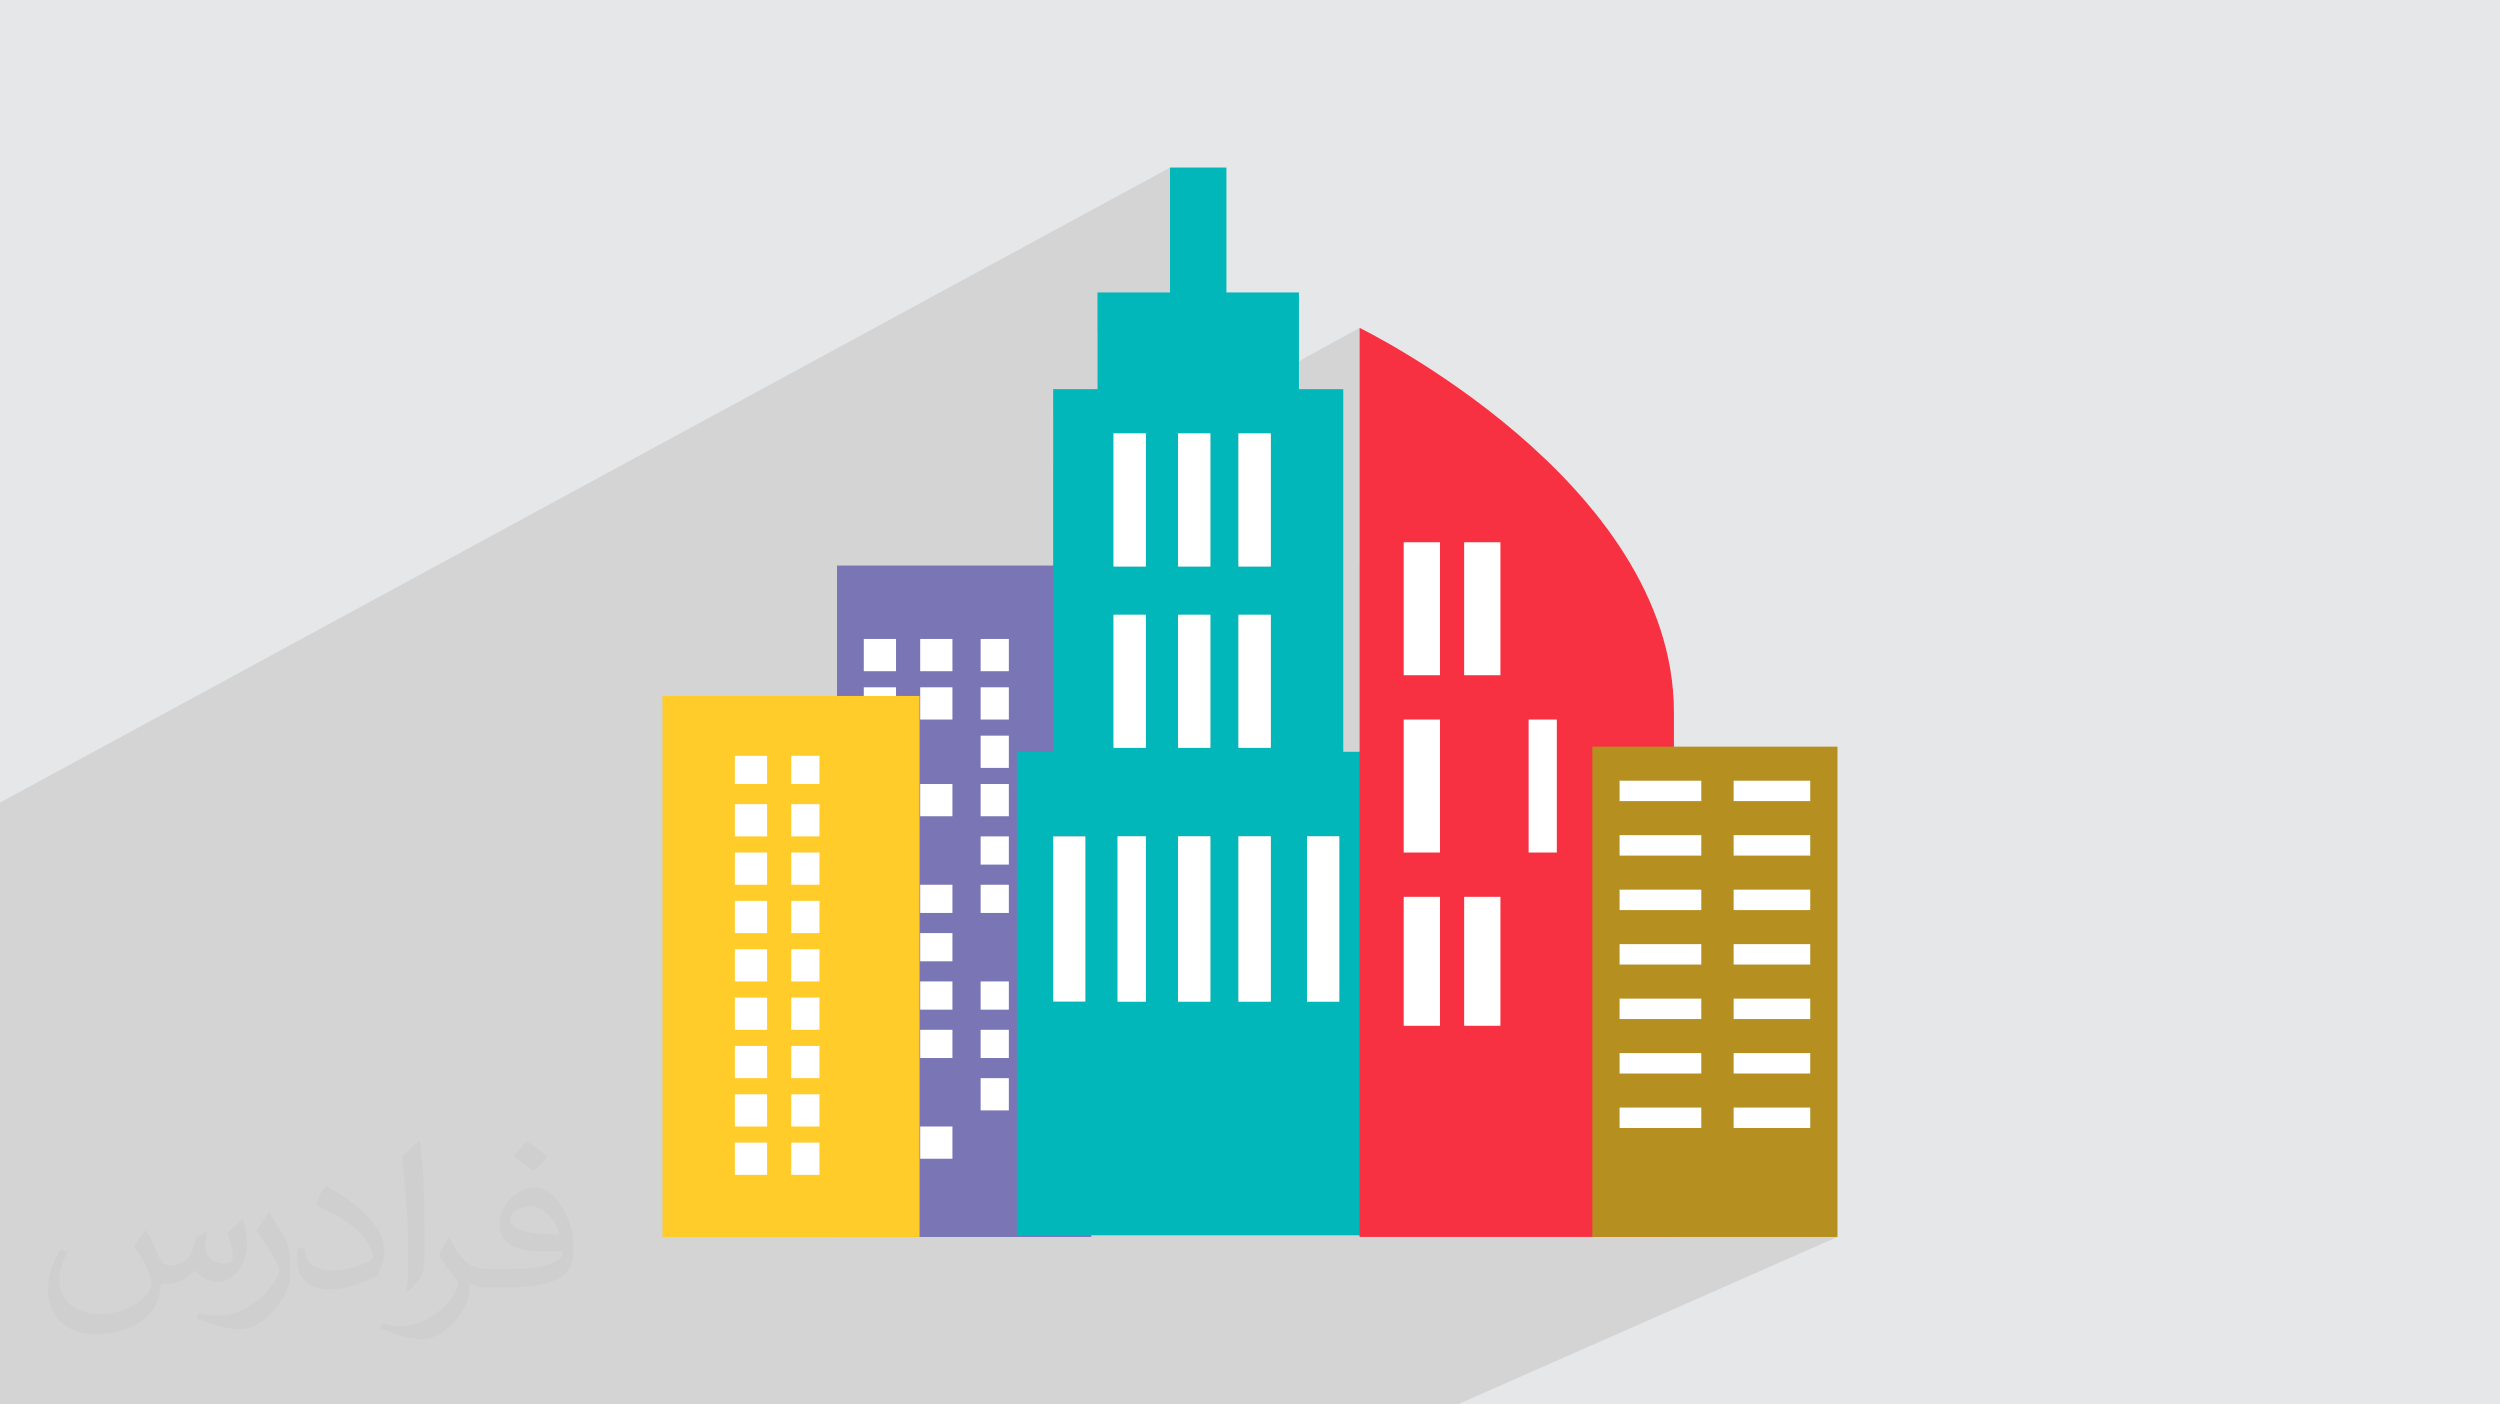
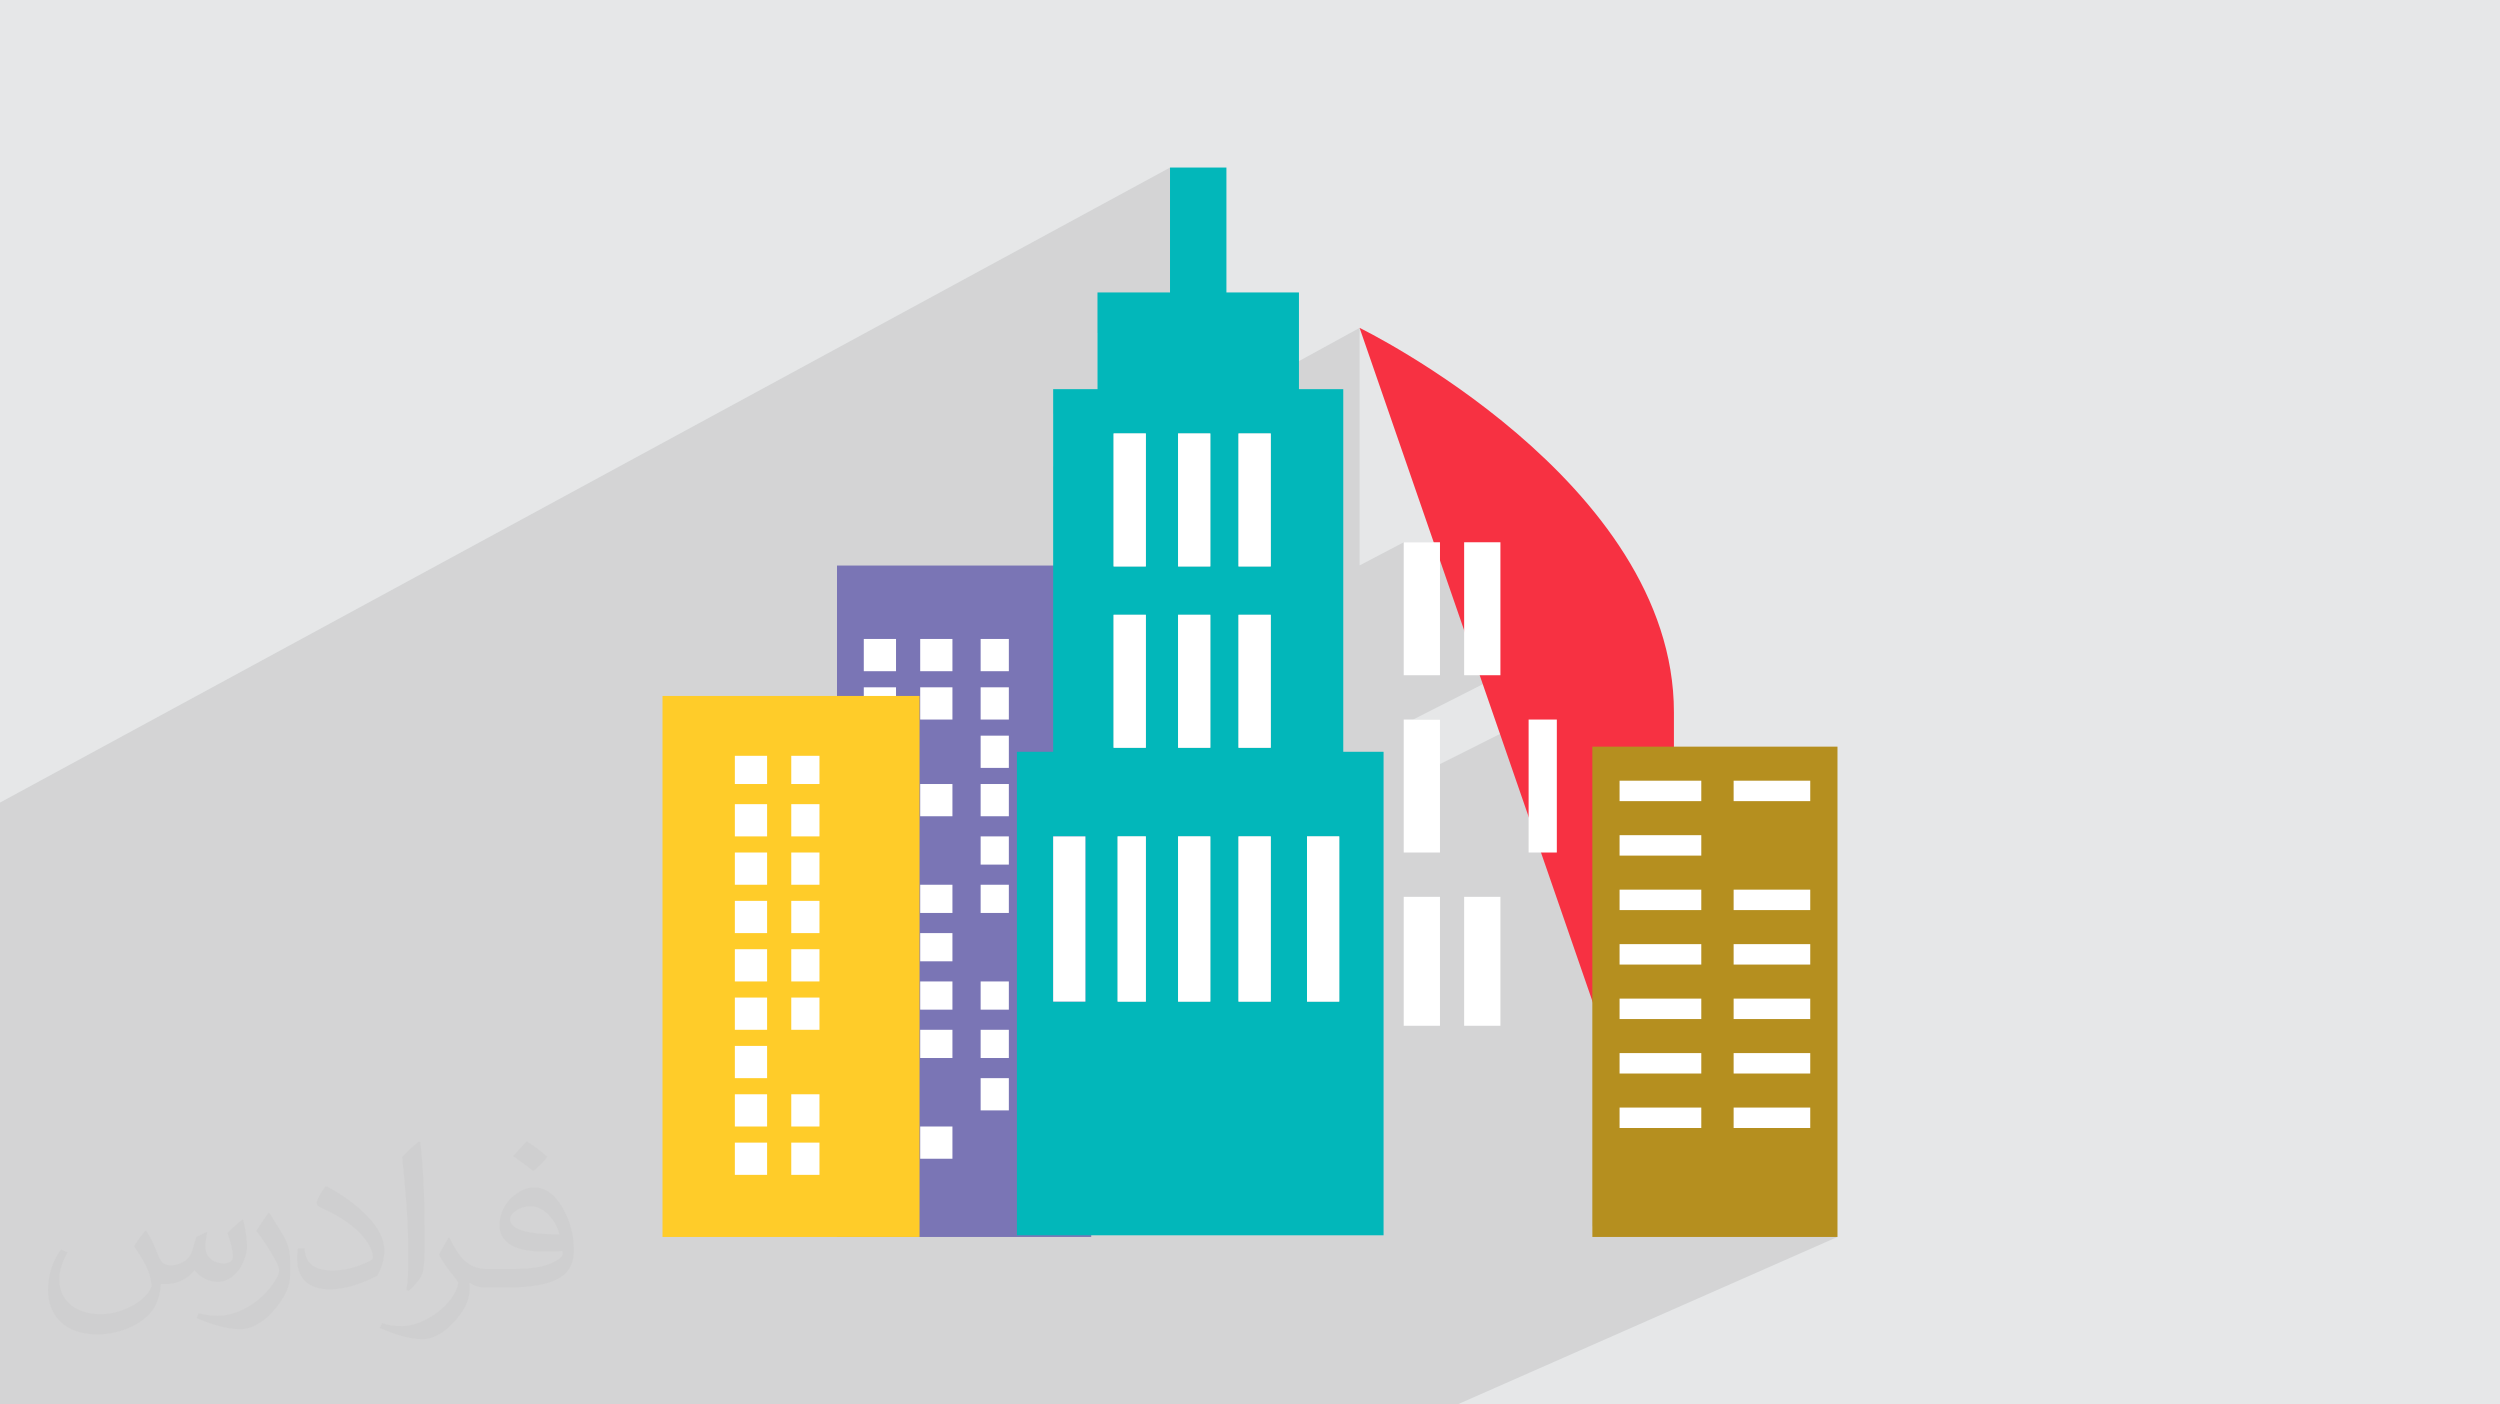
<svg xmlns="http://www.w3.org/2000/svg" xml:space="preserve" width="94.192mm" height="52.917mm" version="1.1" style="shape-rendering:geometricPrecision; text-rendering:geometricPrecision; image-rendering:optimizeQuality; fill-rule:evenodd; clip-rule:evenodd" viewBox="0 0 9419.16 5291.66">
  <defs>
    <style type="text/css">
   
    .fil0 {fill:#E6E7E8}
    .fil7 {fill:#FFCC29;fill-rule:nonzero}
    .fil3 {fill:#7A75B5;fill-rule:nonzero}
    .fil5 {fill:#02B7BA;fill-rule:nonzero}
    .fil8 {fill:#B58F1F;fill-rule:nonzero}
    .fil6 {fill:#F73142;fill-rule:nonzero}
    .fil4 {fill:white;fill-rule:nonzero}
    .fil2 {fill:#373435;fill-opacity:0.031}
    .fil1 {fill:#373435;fill-opacity:0.102}
   
  </style>
  </defs>
  <g id="Layer_x0020_1">
    <polygon class="fil0" points="-0,0 9419.16,0 9419.16,5291.66 -0,5291.66 " />
    <polygon class="fil1" points="911.96,5291.66 909.3,5291.66 907.57,5291.66 864.17,5291.66 821.83,5291.66 819.35,5291.66 794.34,5291.66 794.28,5291.66 794.08,5291.66 766.2,5291.66 765.83,5291.66 751.46,5291.66 713.49,5291.66 657.96,5291.66 653.44,5291.66 651.84,5291.66 638.04,5291.66 626.77,5291.66 625.93,5291.66 620.86,5291.66 566.45,5291.66 536.21,5291.66 529.36,5291.66 453.64,5291.66 452.6,5291.66 431.95,5291.66 430.03,5291.66 427.99,5291.66 413.44,5291.66 333.3,5291.66 329.77,5291.66 320.64,5291.66 314.79,5291.66 302.22,5291.66 294.72,5291.66 241.58,5291.66 237.15,5291.66 230.22,5291.66 225.07,5291.66 210.69,5291.66 161.96,5291.66 125.83,5291.66 119.59,5291.66 117.47,5291.66 116.85,5291.66 104.39,5291.66 81.89,5291.66 62.4,5291.66 44.74,5291.66 22.15,5291.66 -0,5291.66 -0,5288.66 -0,5283.57 -0,5278.43 -0,5277.72 -0,5276.17 -0,5268.58 -0,5240.59 -0,5229.35 -0,5210.1 -0,5191.74 -0,5184.59 -0,5182.97 -0,5179.99 -0,5177.16 -0,5166.32 -0,5165.69 -0,5123.24 -0,5115.98 -0,5114.45 -0,5110.61 -0,5080.43 -0,5072.59 -0,5064.9 -0,5054.59 -0,5046.13 -0,5023.04 -0,5016.59 -0,5014.42 -0,5011.33 -0,4999.21 -0,4984.31 -0,4948.39 -0,4946.38 -0,4943.51 -0,4936.81 -0,4923.08 -0,4914.6 -0,4906.04 -0,4904.6 -0,4886.77 -0,4882.15 -0,4882.02 -0,4856.66 -0,4848.6 -0,4845.87 -0,4845.5 -0,4841.83 -0,4836.44 -0,4832.1 -0,4829.05 -0,4820.09 -0,4780.8 -0,4778.59 -0,4776.39 -0,4772.95 -0,4772.83 -0,4736.6 -0,4734.95 -0,4723.58 -0,4722.33 -0,4718.17 -0,4680.59 -0,4679.67 -0,4677.32 -0,4676.43 -0,4669.2 -0,4666.82 -0,4664.99 -0,4616.58 -0,4613.22 -0,4609.7 -0,4608.85 -0,4595.35 -0,4569.12 -0,4568.6 -0,4562.79 -0,4557.89 -0,4554.19 -0,4552.22 -0,4513.84 -0,4510.06 -0,4508.77 -0,4506.64 -0,4498.59 -0,4497.88 -0,4451.68 -0,4447.9 -0,4447.73 -0,4445.63 -0,4444.87 -0,4403.29 -0,4400.6 -0,4393.45 -0,4348.01 -0,4343.7 -0,4341.74 -0,4340.22 -0,4282.3 -0,4237.46 -0,4234.71 -0,4229.66 -0,4177.33 -0,4171.69 -0,4120.68 -0,4062.02 -0,4041.46 -0,4003 -0,3993.07 -0,3943.61 -0,3873.75 -0,3764.76 -0,3681.57 -0,3576.54 -0,3439.65 -0,3159.58 -0,3024.25 -0,3024.23 0.19,3023.71 4408.22,631.23 4408.22,1101.83 4134.96,1255.23 4134.96,1466.18 3967.97,1559.01 3967.97,1758.57 4195.69,1633.17 4317.13,1633.17 4317.13,1676.47 5122.46,1235.3 5122.46,2130.35 5288.71,2043.05 5425.34,2043.05 5425.34,2090.6 5516.42,2043.05 5653.05,2043.05 5653.05,2544.02 5324.16,2711.01 5425.34,2711.01 5425.34,2878.74 5759.31,2711.01 5865.58,2711.01 5865.58,2771.66 5987.03,2711.01 6093.29,2711.01 6093.29,2945.68 6101.99,2941.4 6409.88,2941.4 6409.88,3000.76 6531.75,2941.4 6820.39,2941.4 6820.39,3018.37 6554.12,3146.65 6820.39,3146.65 6820.39,3223.62 6551.31,3351.91 6820.39,3351.91 6820.39,3428.88 6548.48,3557.16 6820.39,3557.16 6820.39,3634.14 6545.55,3762.43 6820.39,3762.43 6820.39,3839.41 6542.62,3967.68 6820.39,3967.68 6820.39,4044.65 6539.54,4172.94 6820.39,4172.94 6820.39,4249.91 5999.36,4620.84 5999.36,4660.43 6306.78,4660.43 6923.03,4660.43 5490.69,5291.66 4895.87,5291.66 4599.14,5291.66 4514.57,5291.66 4476.14,5291.66 4354.43,5291.66 4250.75,5291.66 4127.11,5291.66 4090.44,5291.66 4083.12,5291.66 3968.57,5291.66 3933.77,5291.66 3826.78,5291.66 3759.09,5291.66 3752.74,5291.66 3748.36,5291.66 3707.21,5291.66 3679.15,5291.66 3675.53,5291.66 3665.42,5291.66 3628.66,5291.66 3578.27,5291.66 3569.3,5291.66 3552.11,5291.66 3522.2,5291.66 3503.03,5291.66 3296.44,5291.66 3269.43,5291.66 3265.85,5291.66 3256.74,5291.66 3144.65,5291.66 3119.37,5291.66 3103.06,5291.66 3066.79,5291.66 3053.95,5291.66 2894.41,5291.66 2871.96,5291.66 2861.48,5291.66 2856.74,5291.66 2776.79,5291.66 2773.97,5291.66 2745.85,5291.66 2725.08,5291.66 2646.87,5291.66 2500.91,5291.66 2493.84,5291.66 2482.81,5291.66 2465.69,5291.66 2465.21,5291.66 2436.31,5291.66 2355.49,5291.66 2338.99,5291.66 2152.46,5291.66 2121.05,5291.66 2115.65,5291.66 2101.76,5291.66 2081.84,5291.66 2078.29,5291.66 2025.25,5291.66 1973.27,5291.66 1960.9,5291.66 1911.45,5291.66 1852.3,5291.66 1811.05,5291.66 1799.67,5291.66 1738.41,5291.66 1724.14,5291.66 1706.41,5291.66 1698.96,5291.66 1688.34,5291.66 1673.95,5291.66 1607.51,5291.66 1600.96,5291.66 1598.96,5291.66 1562.18,5291.66 1536.65,5291.66 1518.85,5291.66 1486.48,5291.66 1464.4,5291.66 1453.2,5291.66 1395.67,5291.66 1352.63,5291.66 1338.61,5291.66 1329.71,5291.66 1327.48,5291.66 1304.76,5291.66 1252.66,5291.66 1240.87,5291.66 1217.76,5291.66 1213.98,5291.66 1205.46,5291.66 1161.35,5291.66 1143.08,5291.66 1141.65,5291.66 1138.06,5291.66 1136.87,5291.66 1096.13,5291.66 1031.31,5291.66 1009.26,5291.66 995.54,5291.66 980.49,5291.66 963.55,5291.66 962.52,5291.66 919.55,5291.66 " />
    <path class="fil2" d="M550.85 4636.82c17.98,27.25 29.64,53.44 41.02,82.55 8.46,16.94 12.95,48.16 52.65,48.16 11.63,0 28.32,-3.43 43.13,-11.63 16.66,-8.74 29.36,-21.97 35.99,-42.06l15.87 -53.44 38.63 -19.05 2.64 2.64c-5.28,20.12 -6.6,39.42 -6.6,54.51 0,44.7 38.63,61.65 69.32,61.65 17.98,0 34.14,-8.74 34.14,-25.15 0,-21.16 -8.99,-57.15 -20.65,-89.43 17.98,-17.98 35.99,-35.99 56.62,-50.55l3.17 1.6c8.99,38.1 14.02,75.67 14.02,100.81 0,24.61 -10.85,51.87 -19.84,69.6 -18.52,34.92 -51.33,62.71 -91.01,62.71 -30.15,0 -63.75,-15.09 -86.79,-43.13l-1.32 0c-21.69,27 -55.3,51.33 -109.02,51.33l-16.66 0c-2.64,35.46 -10.31,60.58 -21.97,83.08 -32,62.43 -127,106.63 -216.43,106.63 -124.36,0 -186.79,-71.7 -186.79,-167.21 0,-59 19.3,-113.77 48.95,-152.65l24.33 10.06c-18.52,35.46 -30.96,68.78 -30.96,101.6 0,89.43 72.77,132.03 156.64,132.03 77.8,0 174.09,-49.48 191.57,-106.88 -6.6,-62.71 -30.15,-92.07 -66.14,-149.22 10.85,-19.05 24.87,-38.1 42.34,-58.47l3.17 0 0 0 0 0 -0.02 -0.09zm1434.31 -336.55c26.19,16.41 51.87,35.71 76.99,57.94 -14.02,19.84 -31.5,37.85 -53.19,53.72 -25.15,-20.37 -50.27,-37.85 -75.95,-56.36 17.45,-19.58 34.67,-38.35 52.12,-55.3l0 0 0 0 0 0 0 0 0 0 0.03 0zm13.49 244.48c-42.34,0 -76.99,27.79 -76.99,48.41 0,44.2 84.66,57.94 186,57.4 -12.7,-51.87 -57.15,-105.84 -109.02,-105.84l0.01 0.03zm-95 236.55c55.04,0 103.2,-1.6 139.95,-10.85 41.02,-10.31 75.67,-30.96 75.67,-45.24 0,-3.71 0,-8.2 -1.32,-11.91 -23.01,2.11 -49.48,2.11 -72.49,2.11 -74.6,0 -131.75,-16.94 -154.25,-58.75 -5.56,-11.63 -9.52,-24.61 -9.52,-39.42 0,-40.49 17.45,-79.91 48.16,-107.16 25.65,-22.48 53.97,-36.5 82.8,-36.5 52.12,0 93.65,41.81 122.76,107.7 15.87,35.99 26.72,77.52 26.72,129.92 0,34.92 -9.52,64.29 -31.22,85.98 -40.49,39.17 -115.09,53.97 -229.39,53.97l-51.87 0 0 0 -13.49 0c-28.32,0 -48.69,-5.03 -64.82,-17.45l-2.64 0c0.79,6.6 1.32,12.95 1.32,19.05 0,25.65 -8.46,58.47 -25.65,84.66 -50.8,75.41 -105.84,108.2 -153.47,108.2 -48.16,0 -107.16,-18.52 -160.35,-42.6l9.52 -18.52c17.2,7.14 41.02,11.91 73.81,11.91 85.98,0 198.96,-82.55 212.98,-163.25 -3.17,-6.6 -8.99,-15.34 -17.2,-24.61 -25.15,-29.9 -41.02,-54.76 -55.83,-80.95 12.7,-25.15 24.33,-45.24 35.18,-63.5l4.5 -0.53c36.78,74.88 70.1,117.73 144.45,117.73l11.63 0 0 0 53.97 0 0 0 0 0 0 0 0 0 0 0 0.09 0.01zm-372.54 79.12c6.35,-34.39 6.88,-73.02 6.88,-109.02l0 -53.44c0,-99.75 -12.7,-244.73 -23.01,-339.19 17.98,-19.3 43.13,-42.06 62.97,-57.4l5.82 1.6c13.49,118.8 16.66,256.39 16.66,383.64 0,33.35 -1.32,65.89 -4.5,89.69 -1.85,30.15 -19.3,52.91 -56.62,87.83l-8.2 -3.71zm-383.38 -157.43c1.85,46.84 24.87,83.62 105.31,83.62 50.01,0 92.33,-12.95 139.17,-35.18 8.46,-3.71 12.95,-8.74 12.95,-12.95 0,-29.36 -22.48,-68.25 -60.32,-103.71 -36.78,-33.35 -85.47,-62.71 -130.96,-82.3 -15.62,-6.6 -20.65,-13.49 -20.65,-20.12 0,-13.49 17.98,-41.81 32.82,-62.18l5.03 -0.53c52.12,27.25 110.34,67.74 153.47,112.7 39.17,41.53 63.5,83.62 63.5,129.39 0,33.86 -10.31,65.61 -27,95.25 -57.15,28.83 -118.01,50.8 -178.33,50.8 -73.28,0 -123.29,-34.39 -123.29,-115.09 0,-8.74 0,-22.22 3.17,-39.7l25.15 0 0 0 0 0 0 0 0 0 0 0 -0.02 0zm-132.57 -133.1l45.52 73.56c16.66,27.25 32.28,56.9 32.28,103.71l0 59.79c0,48.41 -30.96,100.28 -80.95,151.61 -39.17,34.67 -73.81,49.48 -105.84,49.48 -47.62,0 -102.13,-14.81 -165.1,-41.81l7.14 -18.52c19.84,5.28 42.85,9.78 71.17,9.78 90.5,-0.53 183.08,-66.67 225.42,-147.37 5.03,-9.27 6.88,-17.98 6.88,-24.08 0,-9.27 -5.03,-19.58 -8.99,-28.83 -23.01,-43.38 -48.69,-83.08 -76.99,-119.86 14.81,-23.29 29.64,-45.77 45.77,-68l3.71 0.53 0 0 0 0 0 0 0 0 0 0 -0.02 0.01z" />
    <polygon class="fil3" points="3153.54,4660.43 3153.54,2130.76 4111.34,2130.76 4111.34,4660.43 " />
    <polygon class="fil4" points="3254.47,2528.84 3375.92,2528.84 3375.92,2407.39 3254.47,2407.39 " />
    <polygon class="fil4" points="3467.01,2528.84 3588.45,2528.84 3588.45,2407.39 3467.01,2407.39 " />
    <polygon class="fil4" points="3694.72,2528.84 3800.99,2528.84 3800.99,2407.39 3694.72,2407.39 " />
    <polygon class="fil4" points="3254.47,2711.01 3375.92,2711.01 3375.92,2589.56 3254.47,2589.56 " />
    <polygon class="fil4" points="3467.01,2711.01 3588.45,2711.01 3588.45,2589.56 3467.01,2589.56 " />
    <polygon class="fil4" points="3694.72,2711.01 3800.99,2711.01 3800.99,2589.56 3694.72,2589.56 " />
    <polygon class="fil4" points="3254.47,2893.18 3375.92,2893.18 3375.92,2771.73 3254.47,2771.73 " />
    <polygon class="fil4" points="3694.72,2893.18 3800.99,2893.18 3800.99,2771.73 3694.72,2771.73 " />
    <polygon class="fil4" points="3254.47,3075.35 3375.92,3075.35 3375.92,2953.9 3254.47,2953.9 " />
    <polygon class="fil4" points="3467.01,3075.35 3588.45,3075.35 3588.45,2953.9 3467.01,2953.9 " />
    <polygon class="fil4" points="3694.72,3075.35 3800.99,3075.35 3800.99,2953.9 3694.72,2953.9 " />
    <polygon class="fil4" points="3254.47,3257.52 3375.92,3257.52 3375.92,3151.25 3254.47,3151.25 " />
    <polygon class="fil4" points="3694.72,3257.52 3800.99,3257.52 3800.99,3151.25 3694.72,3151.25 " />
    <polygon class="fil4" points="3254.47,3439.69 3375.92,3439.69 3375.92,3333.43 3254.47,3333.43 " />
    <polygon class="fil4" points="3467.01,3439.69 3588.45,3439.69 3588.45,3333.43 3467.01,3333.43 " />
    <polygon class="fil4" points="3694.72,3439.69 3800.99,3439.69 3800.99,3333.43 3694.72,3333.43 " />
    <polygon class="fil4" points="3467.01,3621.86 3588.45,3621.86 3588.45,3515.59 3467.01,3515.59 " />
    <polygon class="fil4" points="3254.47,3804.03 3375.92,3804.03 3375.92,3697.76 3254.47,3697.76 " />
    <polygon class="fil4" points="3467.01,3804.03 3588.45,3804.03 3588.45,3697.76 3467.01,3697.76 " />
    <polygon class="fil4" points="3694.72,3804.03 3800.99,3804.03 3800.99,3697.76 3694.72,3697.76 " />
    <polygon class="fil4" points="3467.01,3986.2 3588.45,3986.2 3588.45,3879.94 3467.01,3879.94 " />
    <polygon class="fil4" points="3694.72,3986.2 3800.99,3986.2 3800.99,3879.94 3694.72,3879.94 " />
    <polygon class="fil4" points="3254.47,4183.55 3375.92,4183.55 3375.92,4062.1 3254.47,4062.1 " />
    <polygon class="fil4" points="3694.72,4183.55 3800.99,4183.55 3800.99,4062.1 3694.72,4062.1 " />
    <polygon class="fil4" points="3254.47,4365.72 3375.92,4365.72 3375.92,4244.28 3254.47,4244.28 " />
    <polygon class="fil4" points="3467.01,4365.72 3588.45,4365.72 3588.45,4244.28 3467.01,4244.28 " />
    <path class="fil5" d="M5060.99 2832.46l0 -749.08 0 -617.2 -166.98 0 0 -364.35 -273.26 0 0 -470.6 -212.53 0 0 470.6 -273.26 0 0 364.35 -166.99 0 0 617.2 0 749.08 -136.62 0 0 1821.7 1381.45 0 0 -1821.7 -151.81 0zm-500.96 -1199.29l0 0 0 500.96 -121.45 0 0 -500.96 121.45 0zm227.71 500.96l0 0 -121.45 0 0 -500.96 121.45 0 0 500.96zm0 182.18l0 0 0 500.96 -121.45 0 0 -500.96 121.45 0zm-349.16 0l0 0 121.45 0 0 500.96 -121.45 0 0 -500.96zm-121.45 -182.18l0 0 -121.44 0 0 -500.96 121.44 0 0 500.96zm-121.44 182.18l0 0 121.44 0 0 500.96 -121.44 0 0 -500.96zm-227.72 1457.36l0 0 0 -475.39 0 -147.03 121.45 0 0 622.42 -121.45 0zm242.9 0l0 0 0 -622.42 106.26 0 0 622.42 -106.26 0zm227.71 0l0 0 0 -622.42 121.45 0 0 622.42 -121.45 0zm227.71 0l0 0 0 -622.42 121.45 0 0 622.42 -121.45 0zm258.07 0l0 0 0 -622.42 121.46 0 0 622.42 -121.46 0z" />
    <polygon class="fil4" points="4089.42,3151.25 3967.97,3151.25 3967.97,3298.28 3967.97,3773.67 4089.42,3773.67 " />
    <polygon class="fil4" points="4317.13,3151.25 4210.87,3151.25 4210.87,3773.67 4317.13,3773.67 " />
    <polygon class="fil4" points="4560.03,3151.25 4438.58,3151.25 4438.58,3773.67 4560.03,3773.67 " />
    <polygon class="fil4" points="4787.74,3151.25 4666.29,3151.25 4666.29,3773.67 4787.74,3773.67 " />
    <polygon class="fil4" points="5045.82,3151.25 4924.36,3151.25 4924.36,3773.67 5045.82,3773.67 " />
    <polygon class="fil4" points="4317.13,2316.31 4195.69,2316.31 4195.69,2817.27 4317.13,2817.27 " />
    <polygon class="fil4" points="4560.03,2316.31 4438.58,2316.31 4438.58,2817.27 4560.03,2817.27 " />
    <polygon class="fil4" points="4666.29,2817.27 4787.74,2817.27 4787.74,2316.31 4666.29,2316.31 " />
    <polygon class="fil4" points="4195.69,2134.13 4317.13,2134.13 4317.13,1633.17 4195.69,1633.17 " />
    <polygon class="fil4" points="4438.58,2134.13 4560.03,2134.13 4560.03,1633.17 4438.58,1633.17 " />
    <polygon class="fil4" points="4666.29,2134.13 4787.74,2134.13 4787.74,1633.17 4666.29,1633.17 " />
-     <path class="fil6" d="M6306.78 4660.43c0,0 0,-1104.31 0,-1976.68 0,-872.36 -1184.32,-1448.45 -1184.32,-1448.45l0 3425.13 1184.32 0z" />
+     <path class="fil6" d="M6306.78 4660.43c0,0 0,-1104.31 0,-1976.68 0,-872.36 -1184.32,-1448.45 -1184.32,-1448.45z" />
    <polygon class="fil4" points="5425.34,3864.76 5288.71,3864.76 5288.71,3378.97 5425.34,3378.97 " />
    <polygon class="fil4" points="5653.05,3864.76 5516.42,3864.76 5516.42,3378.97 5653.05,3378.97 " />
    <polygon class="fil4" points="5425.34,3211.98 5288.71,3211.98 5288.71,2711.01 5425.34,2711.01 " />
    <polygon class="fil4" points="5865.58,3211.98 5759.31,3211.98 5759.31,2711.01 5865.58,2711.01 " />
    <polygon class="fil4" points="5425.34,2544.02 5288.71,2544.02 5288.71,2043.05 5425.34,2043.05 " />
    <polygon class="fil4" points="5653.05,2544.02 5516.42,2544.02 5516.42,2043.05 5653.05,2043.05 " />
    <polygon class="fil7" points="3464.52,4660.43 3464.52,2622.12 2496.14,2622.12 2496.14,4660.43 " />
    <polygon class="fil4" points="3087.48,2953.9 2981.22,2953.9 2981.22,2847.64 3087.48,2847.64 " />
    <polygon class="fil4" points="2890.13,2953.9 2768.69,2953.9 2768.69,2847.64 2890.13,2847.64 " />
    <polygon class="fil4" points="3087.48,3151.25 2981.22,3151.25 2981.22,3029.81 3087.48,3029.81 " />
    <polygon class="fil4" points="2890.13,3151.25 2768.69,3151.25 2768.69,3029.81 2890.13,3029.81 " />
    <polygon class="fil4" points="3087.48,3333.43 2981.22,3333.43 2981.22,3211.98 3087.48,3211.98 " />
    <polygon class="fil4" points="2890.13,3333.43 2768.69,3333.43 2768.69,3211.98 2890.13,3211.98 " />
    <polygon class="fil4" points="3087.48,3515.59 2981.22,3515.59 2981.22,3394.15 3087.48,3394.15 " />
    <polygon class="fil4" points="2890.13,3515.59 2768.69,3515.59 2768.69,3394.15 2890.13,3394.15 " />
    <polygon class="fil4" points="3087.48,3697.76 2981.22,3697.76 2981.22,3576.32 3087.48,3576.32 " />
    <polygon class="fil4" points="2890.13,3697.76 2768.69,3697.76 2768.69,3576.32 2890.13,3576.32 " />
    <polygon class="fil4" points="3087.48,3879.94 2981.22,3879.94 2981.22,3758.49 3087.48,3758.49 " />
    <polygon class="fil4" points="2890.13,3879.94 2768.69,3879.94 2768.69,3758.49 2890.13,3758.49 " />
-     <polygon class="fil4" points="3087.48,4062.1 2981.22,4062.1 2981.22,3940.66 3087.48,3940.66 " />
    <polygon class="fil4" points="2890.13,4062.1 2768.69,4062.1 2768.69,3940.66 2890.13,3940.66 " />
    <polygon class="fil4" points="3087.48,4244.28 2981.22,4244.28 2981.22,4122.83 3087.48,4122.83 " />
    <polygon class="fil4" points="2890.13,4244.28 2768.69,4244.28 2768.69,4122.83 2890.13,4122.83 " />
    <polygon class="fil4" points="3087.48,4426.45 2981.22,4426.45 2981.22,4305 3087.48,4305 " />
    <polygon class="fil4" points="2890.13,4426.45 2768.69,4426.45 2768.69,4305 2890.13,4305 " />
    <polygon class="fil8" points="6923.03,4660.43 6923.03,2813.11 5999.36,2813.11 5999.36,4660.43 " />
    <polygon class="fil4" points="6409.88,2941.4 6101.99,2941.4 6101.99,3018.37 6409.88,3018.37 " />
    <polygon class="fil4" points="6531.75,2941.4 6531.75,3018.37 6820.39,3018.37 6820.39,2941.4 " />
    <polygon class="fil4" points="6409.88,3146.65 6101.99,3146.65 6101.99,3223.62 6409.88,3223.62 " />
-     <polygon class="fil4" points="6531.75,3146.65 6531.75,3223.62 6820.39,3223.62 6820.39,3146.65 " />
    <polygon class="fil4" points="6409.88,3351.91 6101.99,3351.91 6101.99,3428.88 6409.88,3428.88 " />
    <polygon class="fil4" points="6531.75,3351.91 6531.75,3428.88 6820.39,3428.88 6820.39,3351.91 " />
    <polygon class="fil4" points="6409.88,3557.16 6101.99,3557.16 6101.99,3634.14 6409.88,3634.14 " />
    <polygon class="fil4" points="6531.75,3557.16 6531.75,3634.14 6820.39,3634.14 6820.39,3557.16 " />
    <polygon class="fil4" points="6531.75,3762.43 6531.75,3839.41 6820.39,3839.41 6820.39,3762.43 " />
    <polygon class="fil4" points="6409.88,3762.43 6101.99,3762.43 6101.99,3839.41 6409.88,3839.41 " />
    <polygon class="fil4" points="6409.88,3967.68 6101.99,3967.68 6101.99,4044.65 6409.88,4044.65 " />
    <polygon class="fil4" points="6531.75,3967.68 6531.75,4044.65 6820.39,4044.65 6820.39,3967.68 " />
    <polygon class="fil4" points="6409.88,4172.94 6101.99,4172.94 6101.99,4249.91 6409.88,4249.91 " />
    <polygon class="fil4" points="6531.75,4172.94 6531.75,4249.91 6820.39,4249.91 6820.39,4172.94 " />
  </g>
</svg>